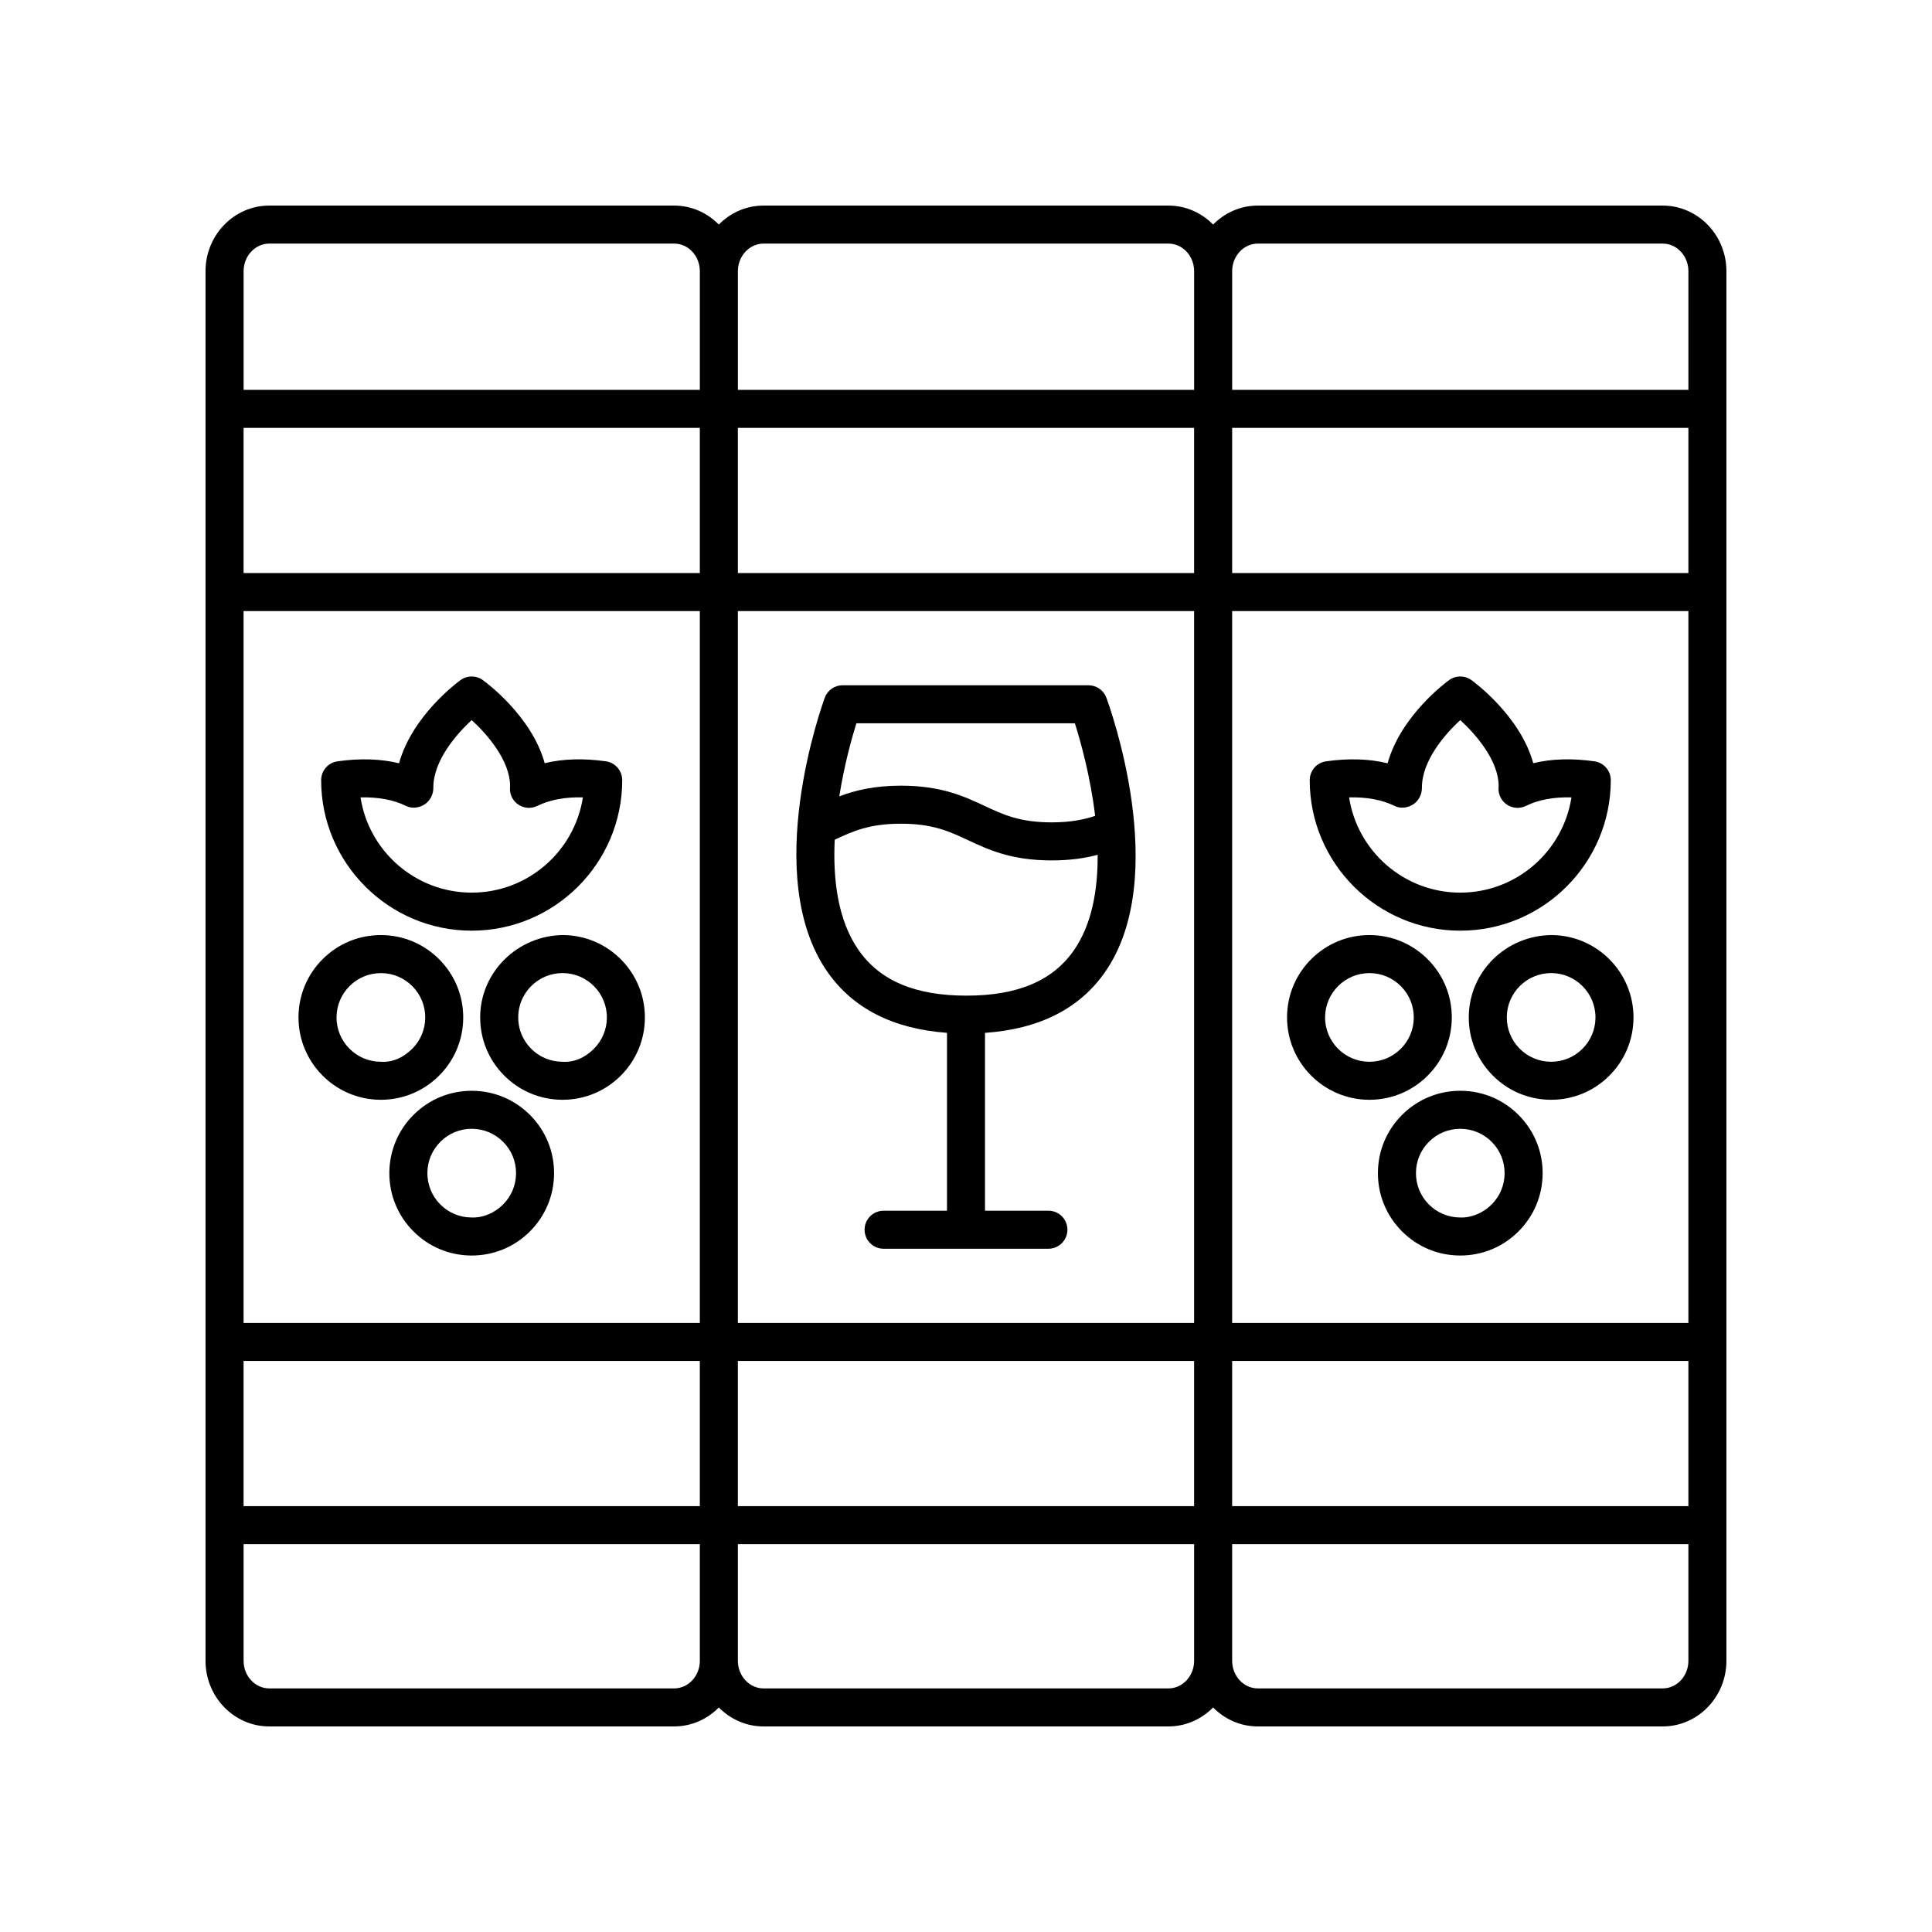
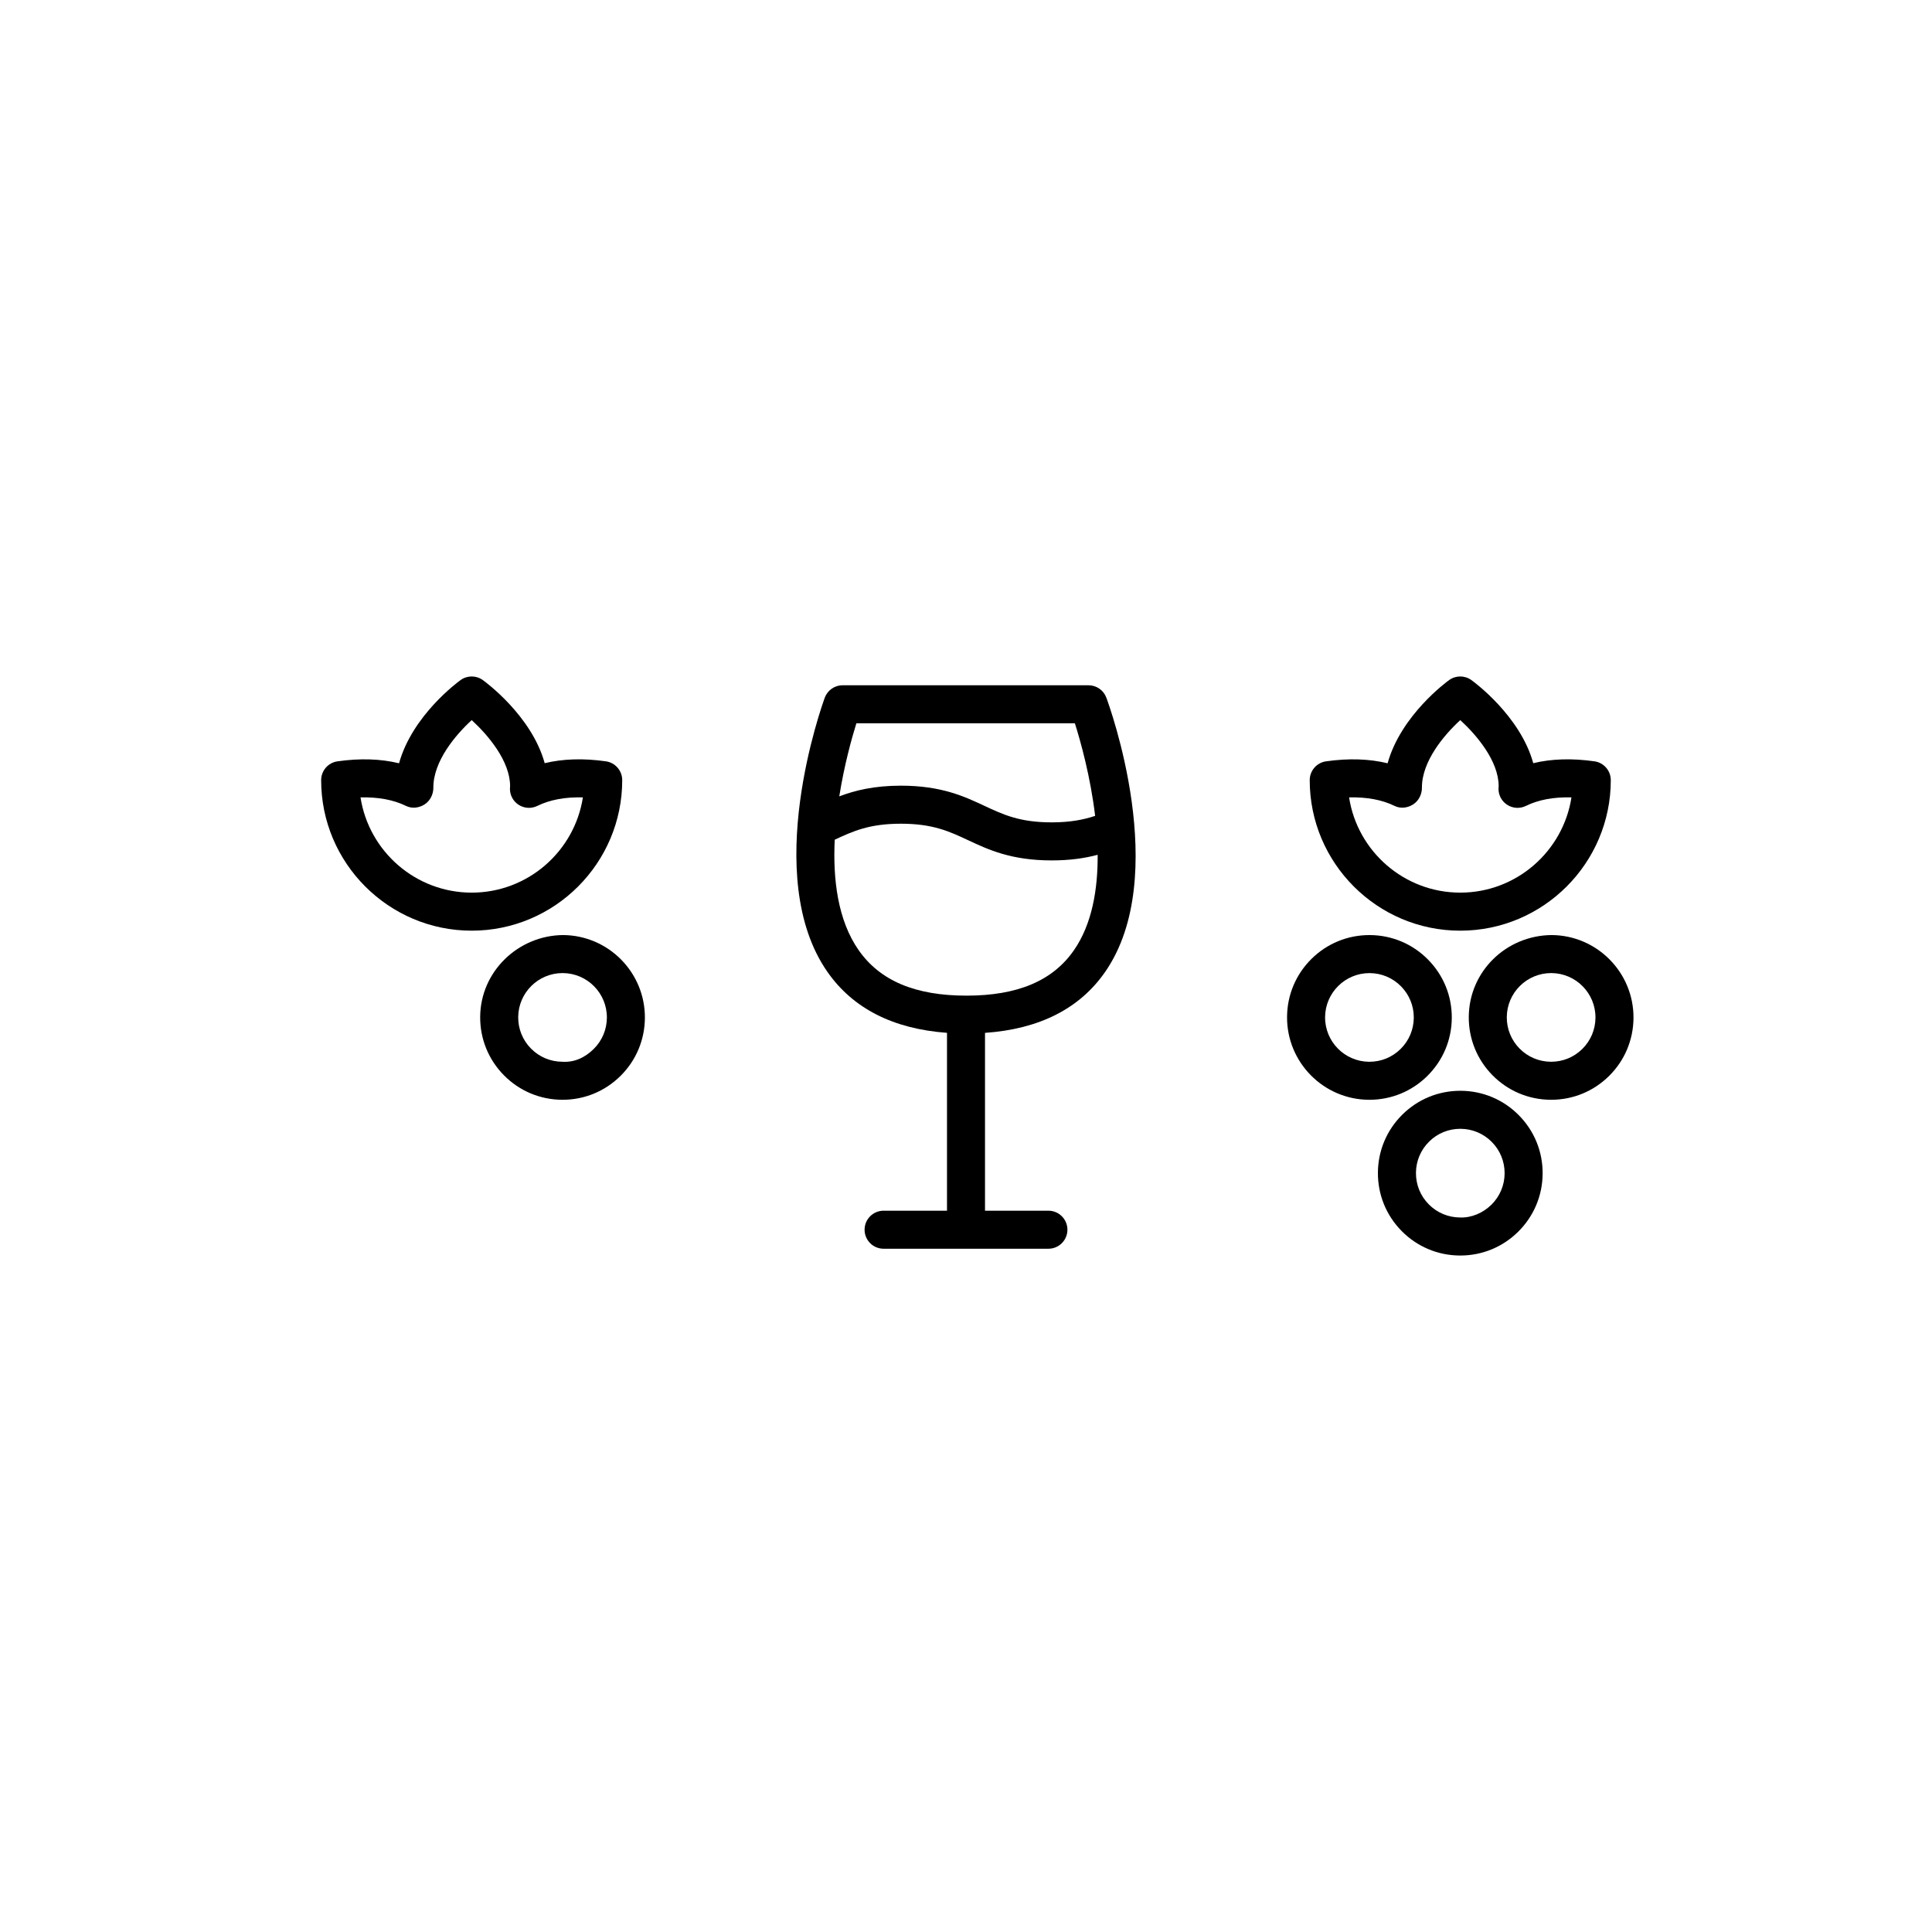
<svg xmlns="http://www.w3.org/2000/svg" fill="#000000" width="800px" height="800px" version="1.1" viewBox="144 144 512 512">
  <g>
-     <path d="m584.63 198.48h-107.29c-4.617 0-8.801 1.926-11.852 5.027-3.055-3.106-7.238-5.027-11.852-5.027h-107.29c-4.617 0-8.801 1.926-11.852 5.027-3.051-3.106-7.234-5.027-11.852-5.027h-107.29c-9.312 0-16.887 7.801-16.887 17.395v368.25c0 9.594 7.574 17.398 16.887 17.398h107.29c4.617 0 8.797-1.926 11.852-5.027 3.051 3.102 7.234 5.027 11.852 5.027h107.29c4.617 0 8.797-1.926 11.852-5.027 3.051 3.102 7.234 5.027 11.852 5.027h107.29c9.309 0 16.887-7.805 16.887-17.398v-368.25c0-9.594-7.578-17.395-16.891-17.395zm-376.08 107.46h120.91v188.65h-120.91zm130.99 0h120.91v188.65h-120.91zm130.99 0h120.91v188.65h-120.91zm120.91-10.074h-120.91v-38.477h120.91zm-130.99 0h-120.91v-38.477h120.91zm-130.99 0h-120.91v-38.477h120.91zm-120.91 208.8h120.91v38.477h-120.91zm130.99 0h120.91v38.477h-120.91zm130.99 0h120.91v38.477h-120.91zm6.816-296.11h107.29c3.754 0 6.809 3.285 6.809 7.32v31.434h-120.91v-31.434c0-4.035 3.059-7.32 6.816-7.32zm-130.99 0h107.29c3.754 0 6.812 3.285 6.812 7.32v31.434h-120.91v-31.434c0-4.035 3.055-7.32 6.812-7.32zm-130.99 0h107.29c3.758 0 6.812 3.285 6.812 7.32v31.434h-120.91v-31.434c0-4.035 3.059-7.32 6.812-7.32zm107.29 382.89h-107.29c-3.754 0-6.812-3.285-6.812-7.32v-30.914h120.91v30.914c0 4.035-3.055 7.32-6.812 7.32zm130.99 0h-107.29c-3.758 0-6.812-3.285-6.812-7.32v-30.914h120.91v30.914c0 4.035-3.059 7.32-6.812 7.32zm130.99 0h-107.29c-3.758 0-6.816-3.285-6.816-7.32v-30.914h120.91v30.914c0 4.035-3.055 7.32-6.812 7.32z" />
    <path d="m437.19 328.88c-0.734-1.969-2.617-3.277-4.723-3.277l-65.164-0.004c-2.113 0-4.004 1.32-4.731 3.305-0.703 1.918-17.027 47.262 0.707 72.66 6.785 9.715 17.449 15.109 31.684 16.148v47.137h-16.801c-2.781 0-5.039 2.254-5.039 5.039 0 2.781 2.254 5.039 5.039 5.039h43.676c2.781 0 5.039-2.254 5.039-5.039 0-2.781-2.254-5.039-5.039-5.039h-16.801v-47.129c14.336-0.996 25.051-6.383 31.824-16.133 17.645-25.398 1.047-70.789 0.328-72.707zm-66.242 6.797h57.902c1.504 4.742 4.129 14.105 5.371 24.535-2.91 0.977-6.469 1.723-11.504 1.723-8.477 0-12.82-2.035-17.855-4.387-5.344-2.5-11.406-5.336-22.117-5.336-7.121 0-12.164 1.258-16.328 2.832 1.312-8.281 3.301-15.414 4.531-19.367zm57.633 60.176c-5.617 8.078-14.926 12.004-28.457 12.004-13.559 0-22.902-3.941-28.57-12.047-5.539-7.922-6.852-18.781-6.344-29.277 4.894-2.289 9.234-4.242 17.539-4.242 8.469 0 12.812 2.031 17.844 4.387 5.348 2.5 11.41 5.34 22.125 5.34 5.004 0 8.922-0.621 12.172-1.488 0.059 9.219-1.496 18.398-6.309 25.324z" />
-     <path d="m269.15 433.07h-0.145c-5.777 0-11.219 2.231-15.332 6.297-4.148 4.098-6.453 9.562-6.492 15.391-0.039 5.832 2.195 11.328 6.293 15.477s9.562 6.453 15.391 6.492h0.145c5.777 0 11.219-2.231 15.332-6.297 4.148-4.098 6.453-9.562 6.492-15.391 0.039-5.832-2.195-11.328-6.293-15.477-4.094-4.152-9.562-6.457-15.391-6.492zm8.113 30.188c-2.231 2.203-5.25 3.512-8.328 3.387-3.141-0.02-6.082-1.262-8.285-3.492-2.207-2.234-3.406-5.191-3.387-8.328v-0.004c0.02-3.141 1.262-6.082 3.496-8.289 2.211-2.188 5.137-3.387 8.25-3.387h0.078c3.141 0.02 6.082 1.262 8.285 3.492 2.207 2.234 3.406 5.191 3.387 8.332-0.02 3.141-1.262 6.082-3.496 8.289z" />
    <path d="m293.22 391.8c-11.891 0.098-21.891 9.652-21.969 21.684v0.004c-0.035 5.832 2.199 11.324 6.297 15.473 4.098 4.148 9.562 6.453 15.391 6.492h0.148c5.773 0 11.211-2.231 15.324-6.293 4.148-4.098 6.453-9.562 6.492-15.391 0.078-12.035-9.648-21.891-21.684-21.969zm8.117 30.188c-2.234 2.207-5.039 3.606-8.332 3.387-3.141-0.02-6.082-1.262-8.289-3.496-2.203-2.231-3.406-5.191-3.387-8.328 0.043-6.453 5.305-11.676 11.75-11.676h0.078c6.477 0.043 11.715 5.344 11.672 11.824-0.02 3.144-1.262 6.086-3.492 8.289z" />
-     <path d="m266.76 413.77c0.035-5.832-2.199-11.324-6.297-15.473-4.098-4.148-9.562-6.453-15.391-6.492h-0.145c-5.777 0-11.215 2.231-15.332 6.293-4.148 4.098-6.453 9.562-6.492 15.391-0.078 12.035 9.652 21.891 21.684 21.965h0.148c5.773 0 11.211-2.231 15.324-6.293 4.156-4.094 6.461-9.559 6.5-15.391zm-13.57 8.223c-2.234 2.207-5.074 3.606-8.332 3.387-6.477-0.043-11.715-5.344-11.672-11.824 0.043-6.453 5.305-11.672 11.75-11.672h0.078c3.141 0.02 6.082 1.262 8.289 3.496 2.203 2.231 3.406 5.191 3.387 8.328-0.023 3.137-1.266 6.082-3.5 8.285z" />
    <path d="m269 390.64c21.996 0 39.895-17.898 39.895-39.895 0-2.512-1.852-4.641-4.336-4.988-5.945-0.84-11.375-0.676-16.211 0.496-3.457-12.594-15.797-21.598-16.406-22.031-1.758-1.266-4.121-1.266-5.879 0-0.602 0.434-12.773 9.312-16.312 22.055-4.867-1.188-10.32-1.363-16.305-0.516-2.488 0.348-4.336 2.477-4.336 4.988-0.004 21.992 17.895 39.891 39.891 39.891zm-17.387-33.059c1.578 0.773 3.434 0.539 4.914-0.406 1.48-0.945 2.352-2.723 2.316-4.477 0-6.992 5.891-13.945 10.164-17.863 4.277 3.91 10.164 10.797 10.176 17.504-0.016 0.148-0.039 0.465-0.043 0.613-0.035 1.758 0.848 3.406 2.328 4.348 1.484 0.945 3.348 1.051 4.926 0.277 3.352-1.641 7.398-2.387 12.078-2.258-2.211 14.277-14.582 25.238-29.465 25.238-14.887 0-27.258-10.961-29.465-25.238 4.652-0.117 8.715 0.621 12.07 2.262z" />
    <path d="m531.13 433.07h-0.145c-5.777 0-11.219 2.231-15.332 6.297-4.148 4.098-6.453 9.562-6.492 15.391-0.039 5.832 2.195 11.328 6.293 15.477s9.562 6.453 15.391 6.492h0.145c5.777 0 11.219-2.231 15.332-6.297 4.148-4.098 6.453-9.562 6.492-15.391 0.039-5.832-2.195-11.328-6.293-15.477-4.094-4.152-9.559-6.457-15.391-6.492zm8.113 30.188c-2.231 2.203-5.332 3.512-8.328 3.387-3.141-0.02-6.082-1.262-8.285-3.492-2.207-2.234-3.406-5.191-3.387-8.328v-0.004c0.02-3.141 1.262-6.082 3.496-8.289 2.211-2.188 5.141-3.387 8.25-3.387h0.078c3.141 0.02 6.082 1.262 8.285 3.492 2.207 2.234 3.406 5.191 3.387 8.332s-1.262 6.082-3.496 8.289z" />
    <path d="m555.21 391.8c-12.082 0.098-21.887 9.652-21.969 21.684v0.004c-0.035 5.832 2.199 11.324 6.297 15.473 4.098 4.148 9.562 6.453 15.391 6.492h0.148c5.773 0 11.211-2.231 15.324-6.293 4.148-4.098 6.453-9.562 6.492-15.391 0.074-12.035-9.652-21.891-21.684-21.969zm8.113 30.188c-2.215 2.188-5.141 3.387-8.25 3.387h-0.082c-3.141-0.02-6.082-1.262-8.289-3.496-2.203-2.231-3.406-5.191-3.387-8.328 0.043-6.453 5.305-11.676 11.75-11.676h0.078c6.477 0.043 11.715 5.344 11.672 11.824-0.02 3.144-1.262 6.086-3.492 8.289z" />
    <path d="m528.74 413.77c0.035-5.832-2.199-11.324-6.297-15.473-4.098-4.148-9.562-6.453-15.391-6.492h-0.145c-5.777 0-11.215 2.231-15.332 6.293-4.148 4.098-6.453 9.562-6.492 15.391-0.078 12.035 9.652 21.891 21.684 21.965h0.148c5.773 0 11.211-2.231 15.324-6.293 4.152-4.094 6.461-9.559 6.5-15.391zm-13.574 8.223c-2.215 2.188-5.141 3.387-8.25 3.387h-0.082c-6.477-0.043-11.715-5.344-11.672-11.824 0.043-6.453 5.305-11.672 11.75-11.672h0.078c3.141 0.02 6.082 1.262 8.289 3.496 2.203 2.231 3.406 5.191 3.387 8.328-0.023 3.137-1.266 6.082-3.5 8.285z" />
    <path d="m530.98 390.64c21.996 0 39.895-17.898 39.895-39.895 0-2.512-1.852-4.641-4.336-4.988-5.949-0.84-11.375-0.676-16.211 0.496-3.457-12.594-15.797-21.598-16.406-22.031-1.758-1.266-4.121-1.266-5.879 0-0.602 0.434-12.773 9.312-16.312 22.055-4.863-1.188-10.32-1.363-16.305-0.516-2.488 0.348-4.336 2.477-4.336 4.988-0.004 21.992 17.895 39.891 39.891 39.891zm-17.387-33.059c1.578 0.773 3.438 0.539 4.914-0.406 1.48-0.945 2.352-2.723 2.316-4.477 0-6.992 5.891-13.945 10.164-17.863 4.277 3.91 10.164 10.797 10.176 17.504-0.016 0.148-0.039 0.465-0.043 0.613-0.035 1.758 0.848 3.406 2.328 4.348 1.484 0.945 3.352 1.051 4.926 0.277 3.352-1.641 7.379-2.387 12.078-2.258-2.211 14.277-14.582 25.238-29.465 25.238-14.887 0-27.258-10.961-29.465-25.238 4.664-0.117 8.719 0.621 12.07 2.262z" />
  </g>
</svg>